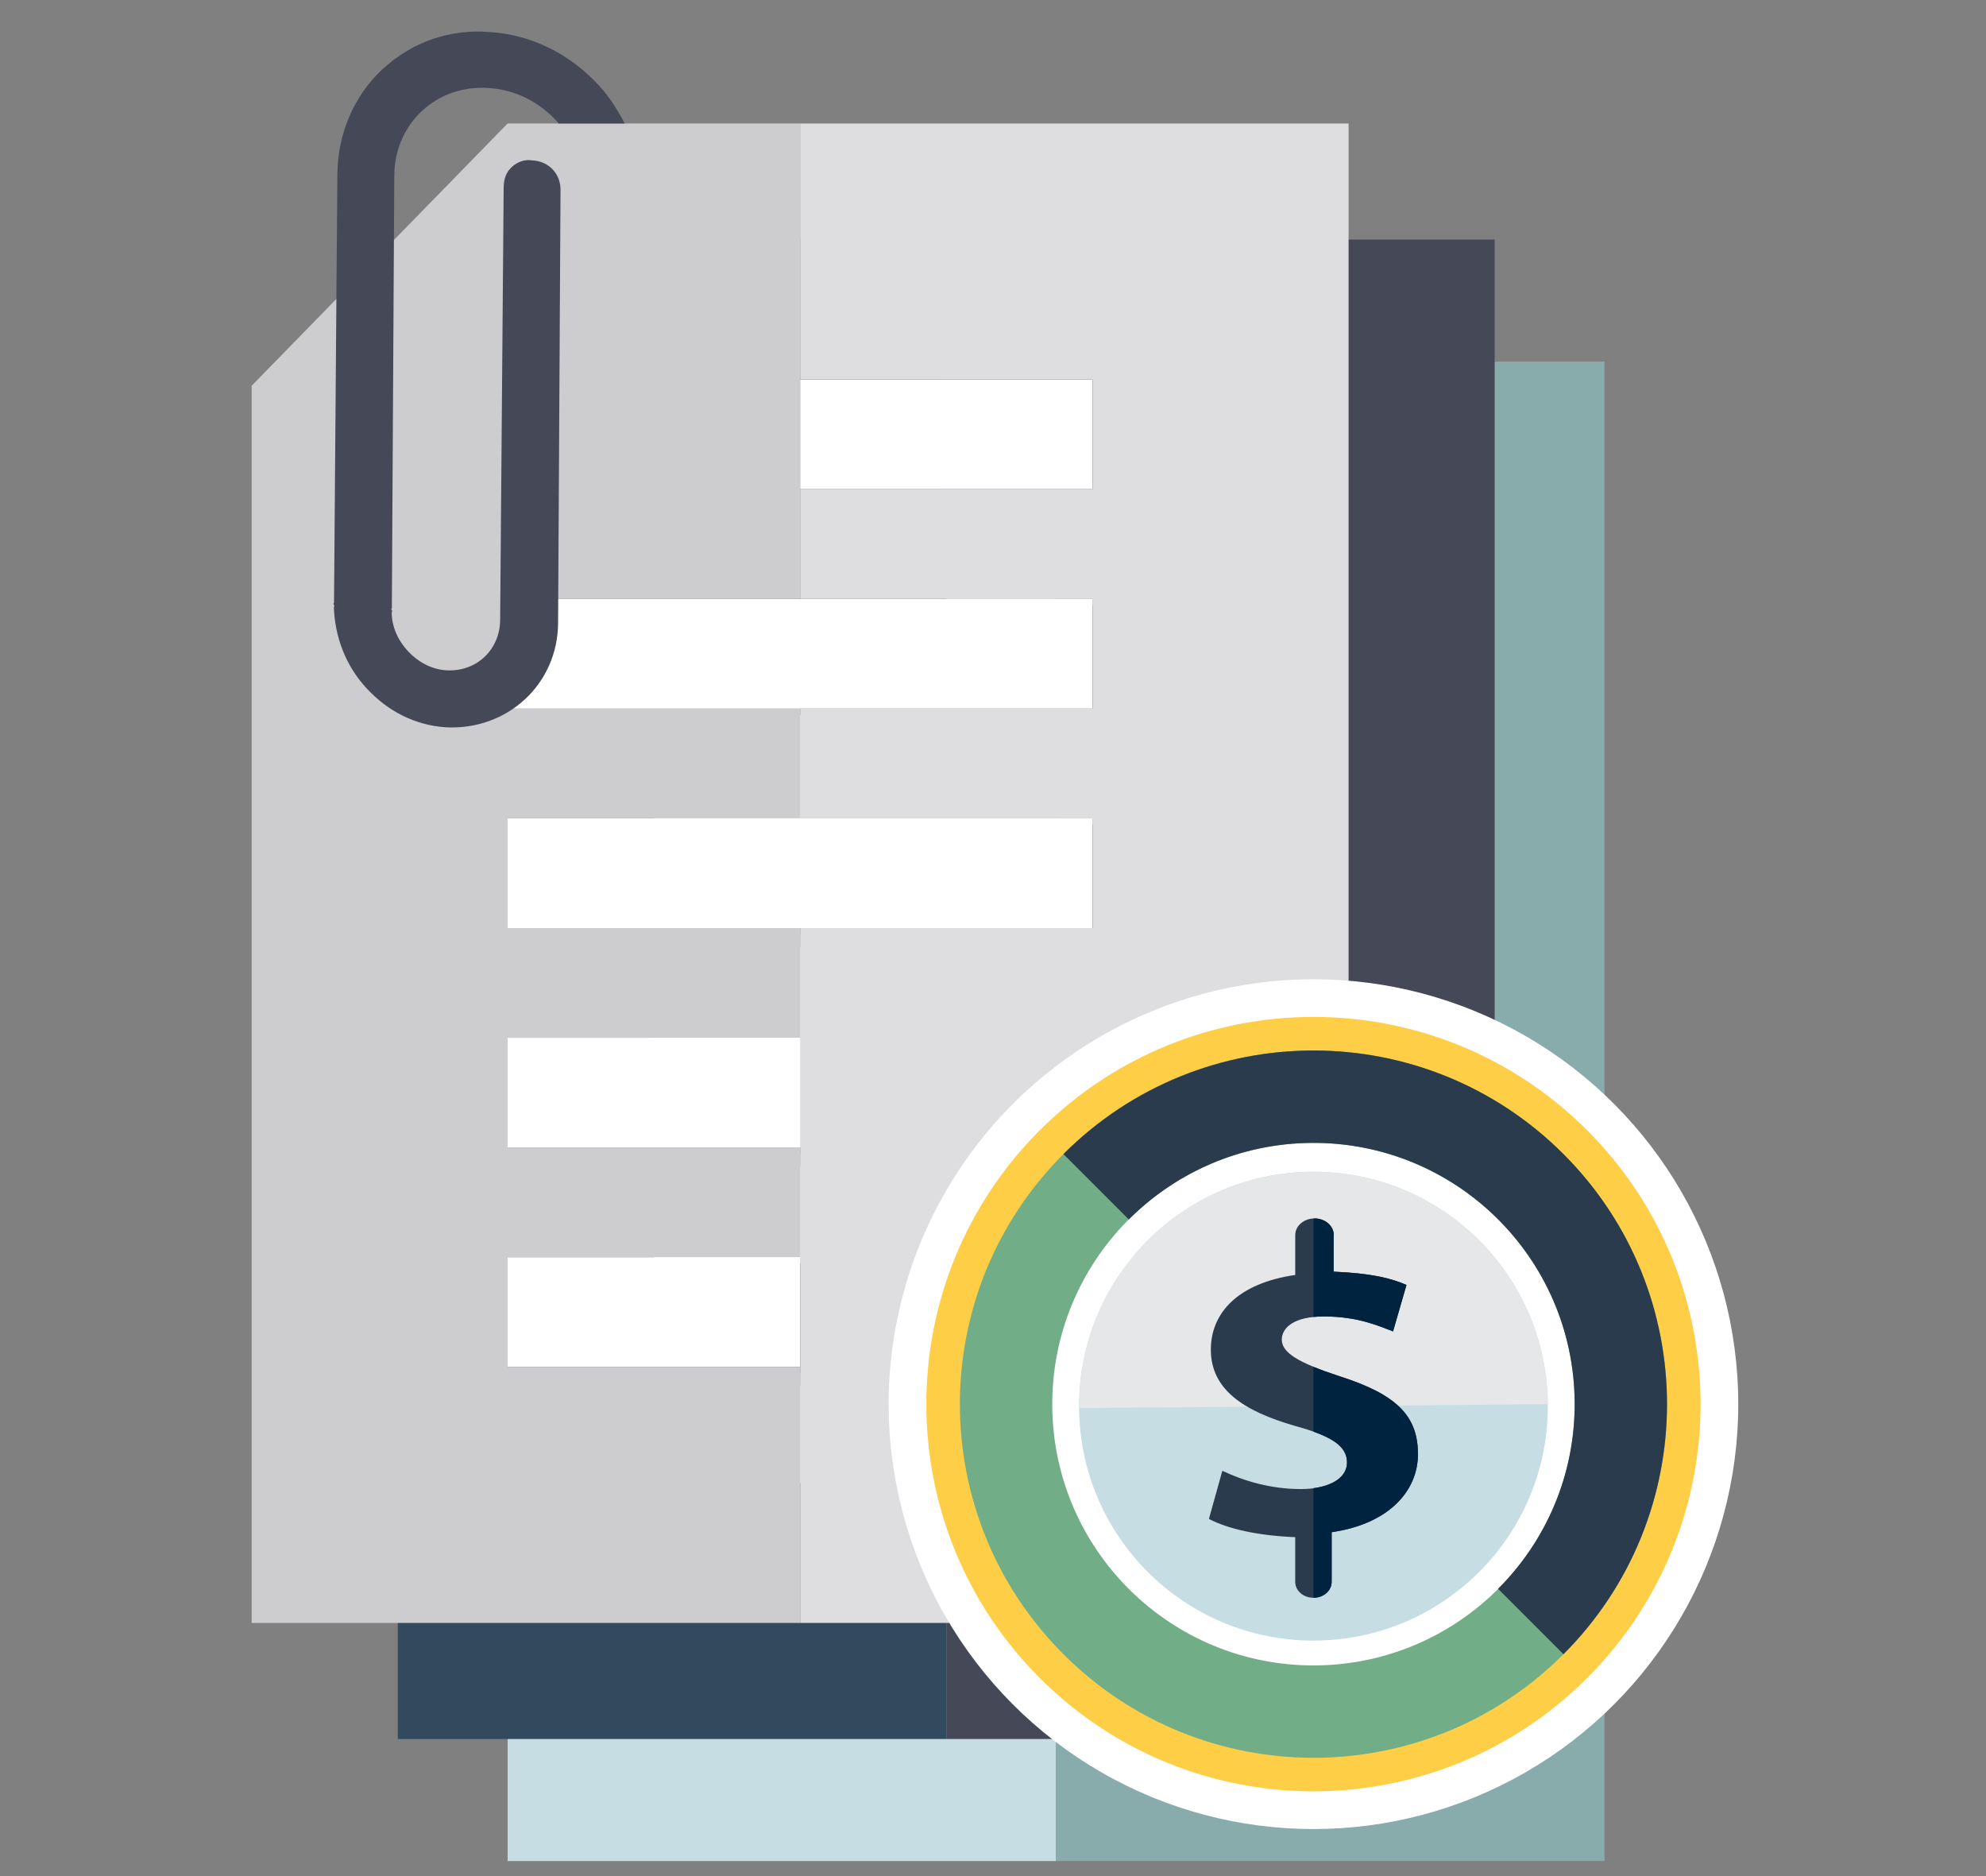
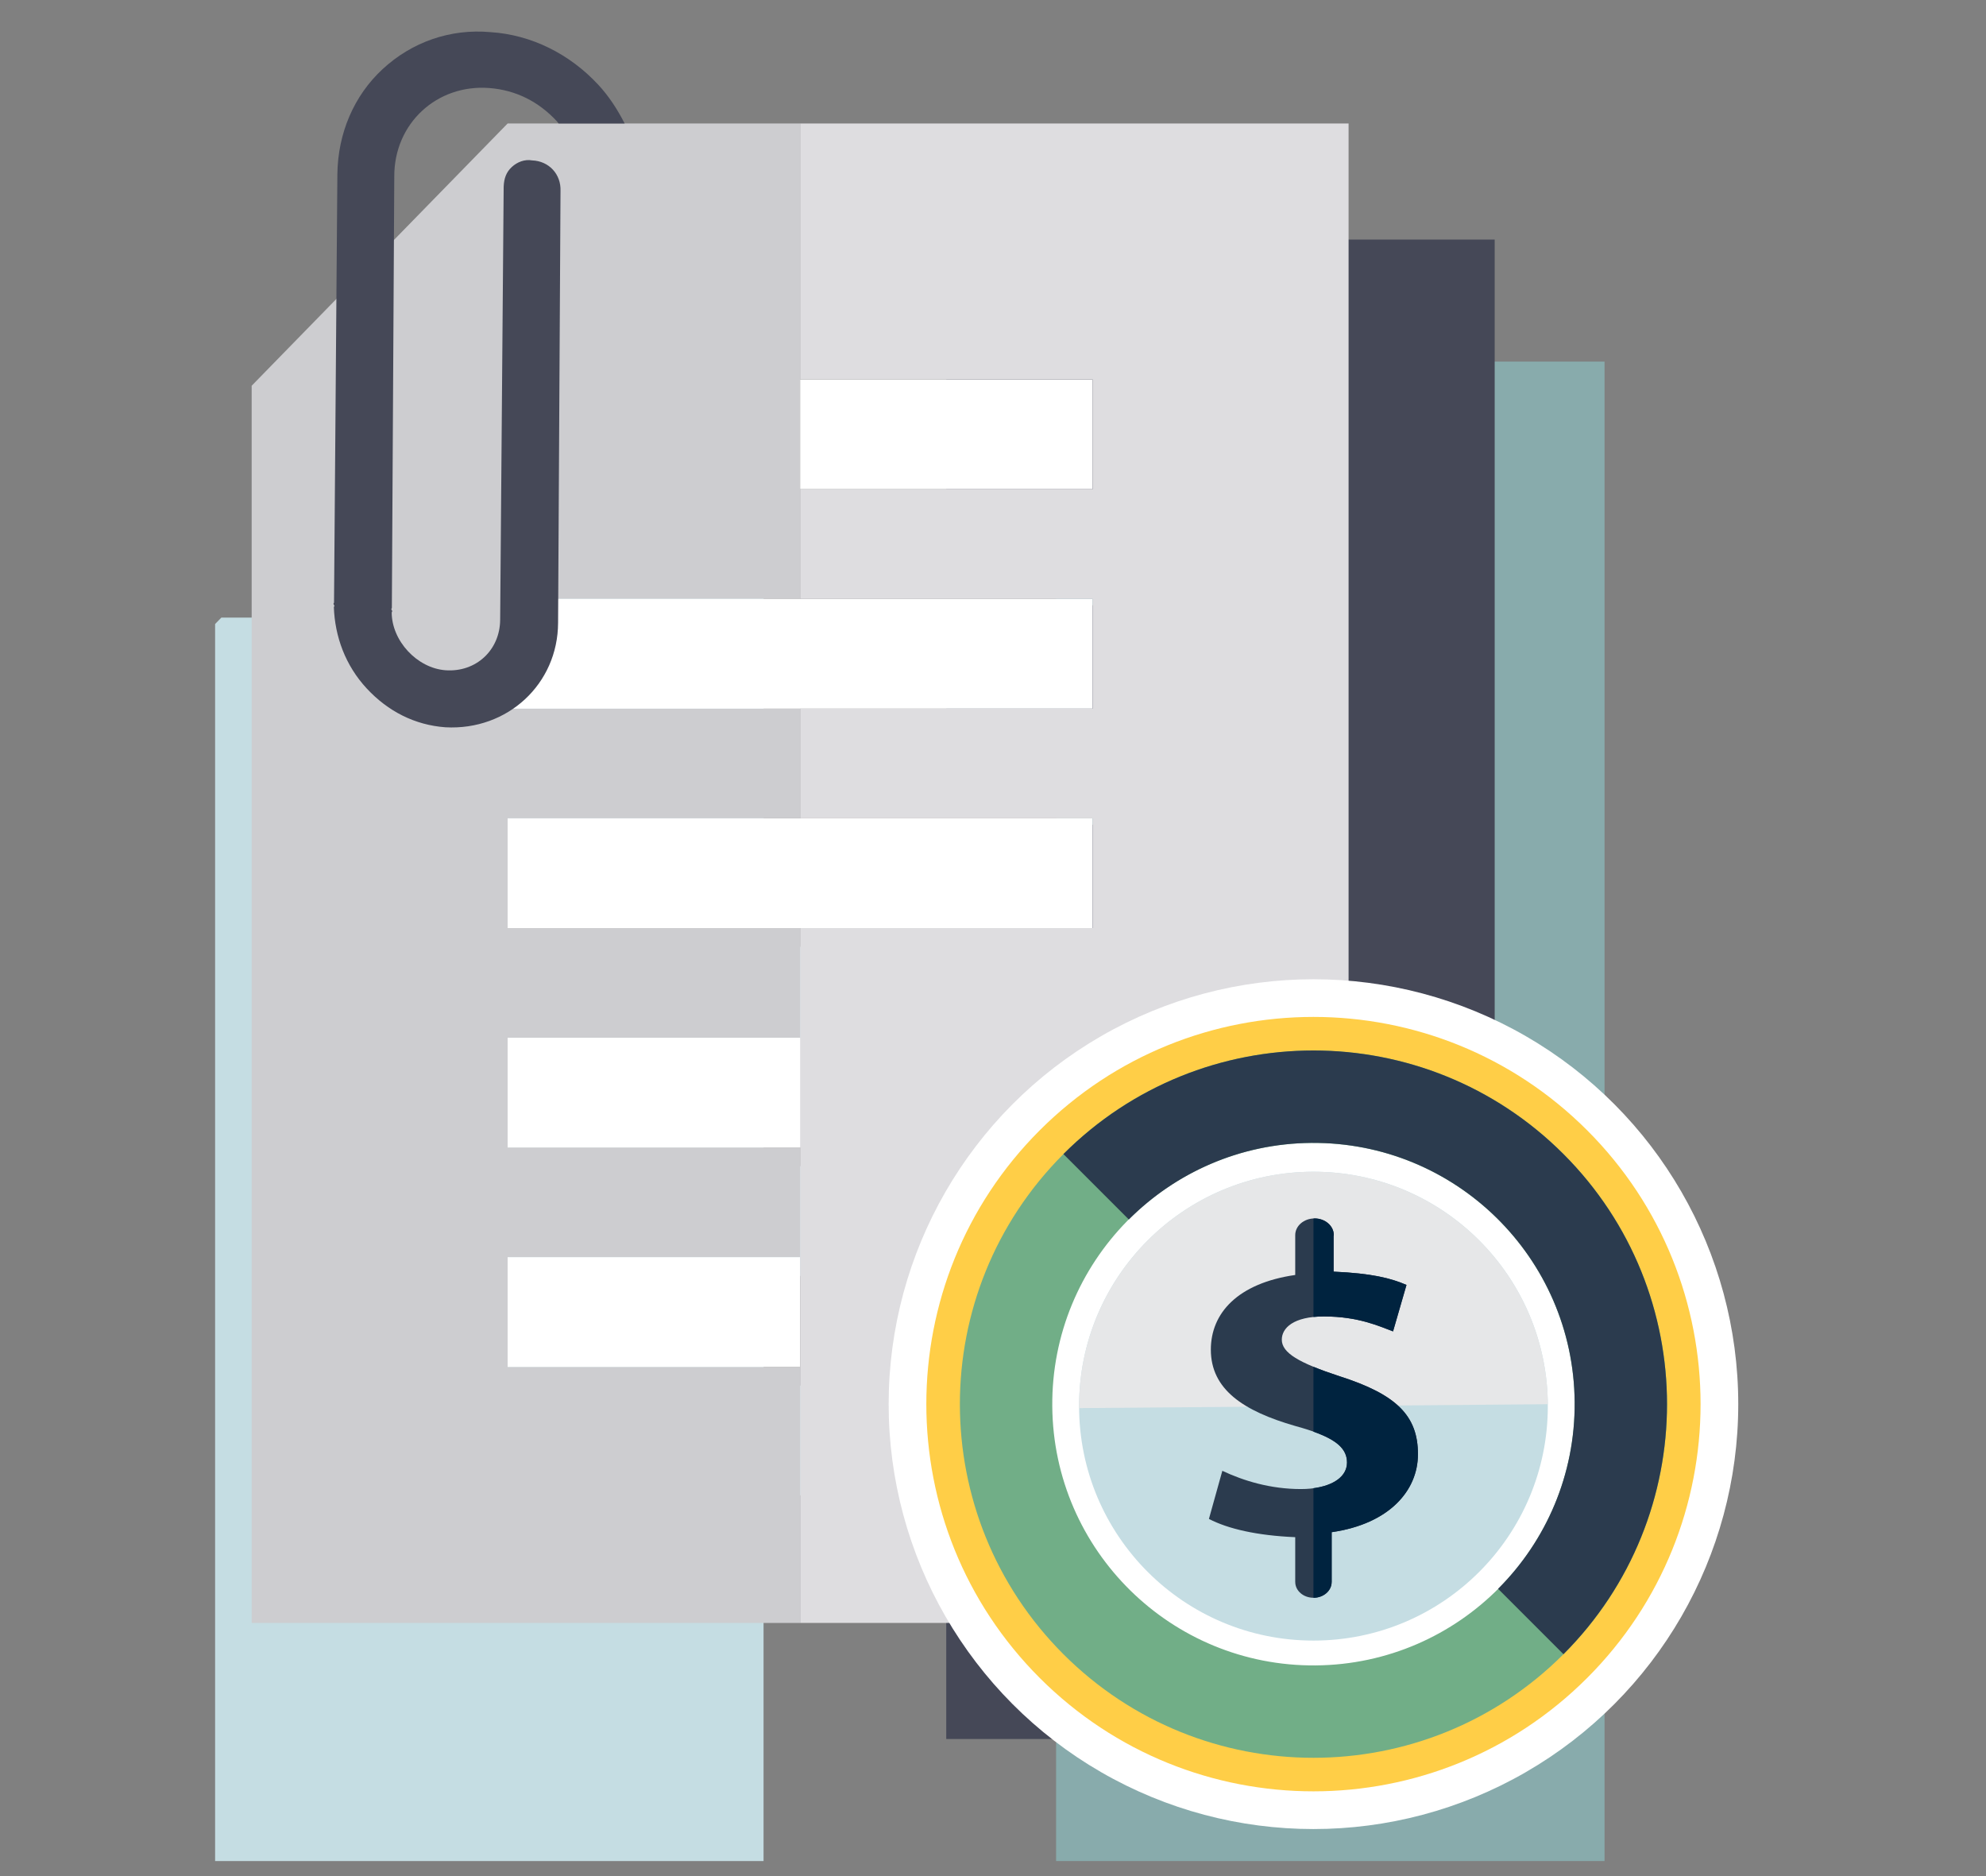
<svg xmlns="http://www.w3.org/2000/svg" id="a" viewBox="0 0 90 85">
  <rect x="0" y="0" width="90" height="85" fill="#808080" stroke="none" />
  <g>
    <g>
-       <path d="M34.603,72.719v-4.971h13.256v-4.971h-13.256v-4.971h13.256v-4.971h-13.256v-4.971h13.256v-4.971h-13.256v-4.971h13.256V16.383h-13.256v11.599h-11.316l-.283,.29v56.047h24.854v-11.599h-13.256Zm0,0" style="fill:#c5dde3;" />
+       <path d="M34.603,72.719v-4.971h13.256v-4.971h-13.256v-4.971h13.256v-4.971h-13.256v-4.971h13.256v-4.971h-13.256v-4.971V16.383h-13.256v11.599h-11.316l-.283,.29v56.047h24.854v-11.599h-13.256Zm0,0" style="fill:#c5dde3;" />
      <polygon points="47.859 16.383 47.859 27.981 61.114 27.981 61.114 32.952 47.859 32.952 47.859 37.923 61.114 37.923 61.114 42.894 47.859 42.894 47.859 47.865 61.114 47.865 61.114 52.836 47.859 52.836 47.859 52.836 47.859 69.799 47.859 69.799 47.859 84.318 72.713 84.318 72.713 16.383 47.859 16.383" style="fill:#88abac;" />
    </g>
    <g>
-       <path d="M29.625,67.19v-4.971h13.256v-4.971h-13.256v-4.971h13.256v-4.971h-13.256v-4.971h13.256v-4.971h-13.256v-4.971h13.256V10.854h-13.256v11.599h-11.316l-.283,.29v56.047h24.854v-11.599h-13.256Zm0,0" style="fill:#324a5e;" />
      <polygon points="42.881 10.854 42.881 22.452 56.137 22.452 56.137 27.423 42.881 27.423 42.881 32.394 56.137 32.394 56.137 37.365 42.881 37.365 42.881 42.336 56.137 42.336 56.137 47.307 42.881 47.307 42.881 47.307 42.881 64.27 42.881 64.27 42.881 78.789 67.735 78.789 67.735 10.854 42.881 10.854" style="fill:#454857;" />
    </g>
    <path d="M23.004,61.931v-4.971h13.256v-4.971h-13.256v-4.971h13.256v-4.971h-13.256v-4.971h13.256v-4.971h-13.256v-4.971h13.256V5.595h-13.256l-11.602,11.885,.003,.003v56.047h24.854v-11.599h-13.256Zm0,0" style="fill:#cdcdd0;" />
    <rect x="36.26" y="17.193" width="13.256" height="4.971" style="fill:#fff;" />
    <rect x="23.004" y="56.96" width="13.256" height="4.971" style="fill:#fff;" />
    <rect x="23.004" y="27.135" width="26.511" height="4.971" style="fill:#fff;" />
    <rect x="23.004" y="37.077" width="26.511" height="4.971" style="fill:#fff;" />
    <rect x="23.004" y="47.018" width="13.559" height="4.971" style="fill:#fff;" />
    <polygon points="36.26 5.595 36.26 17.193 49.516 17.193 49.516 22.164 36.26 22.164 36.26 27.135 49.516 27.135 49.516 32.106 36.26 32.106 36.26 37.077 49.516 37.077 49.516 42.048 36.26 42.048 36.26 42.048 36.26 59.011 36.26 59.011 36.26 73.53 61.114 73.53 61.114 5.595 36.26 5.595" style="fill:#dedde0;" />
    <path d="M27.111,3.839c-1.287-1.387-3.024-2.266-4.885-2.383-1.812-.163-3.556,.441-4.894,1.682-1.288,1.196-2.021,2.89-2.043,4.755l-.152,19.415c-.05,.046-.004,.096-.004,.096,.046,.05-.004,.096-.004,.096,.046,1.341,.523,2.65,1.489,3.691,.966,1.041,2.186,1.66,3.569,1.76,2.816,.153,5.096-1.962,5.104-4.736l.11-19.56c.014-.382-.116-.722-.347-.97-.23-.248-.559-.404-.941-.418-.333-.06-.672,.071-.92,.3s-.354,.513-.368,.895l-.159,19.606c-.004,1.387-1.094,2.399-2.478,2.299-1.288-.096-2.438-1.335-2.437-2.626,.049-.046,.004-.096,.004-.096-.046-.05,.003-.096,.003-.096l.11-19.56c-.006-2.392,1.926-4.185,4.311-4,1.192,.092,2.225,.609,3.053,1.501,.03,.033,.055,.069,.082,.104h2.993c-.321-.628-.706-1.228-1.196-1.756Z" style="fill:#454857;" />
  </g>
  <g>
    <g>
      <circle cx="59.522" cy="63.618" r="19.251" style="fill:#fff;" />
      <g>
        <circle cx="59.522" cy="63.618" r="15.714" style="fill:#fff;" />
        <circle cx="59.522" cy="63.709" r="10.621" style="fill:#c5dde3;" />
        <path d="M48.902,63.797l21.241-.176c-.049-5.865-4.843-10.581-10.709-10.532-5.865,.049-10.581,4.843-10.532,10.708Z" style="fill:#e6e7e8;" />
        <path d="M47.117,51.212c-6.851,6.851-6.851,17.959,0,24.81,6.851,6.851,17.959,6.851,24.81,0,6.851-6.851,6.851-17.959,0-24.81-6.851-6.851-17.959-6.851-24.81,0Zm25.365,12.297c.059,7.158-5.695,13.008-12.852,13.067-7.157,.059-13.008-5.695-13.067-12.852-.059-7.157,5.695-13.008,12.852-13.067,7.158-.059,13.008,5.695,13.067,12.852Z" style="fill:#ffce47;" />
        <g>
          <path d="M48.192,52.288c-6.257,6.257-6.257,16.403,0,22.66,6.257,6.257,16.403,6.257,22.66,0,6.257-6.257,6.257-16.403,0-22.66-6.257-6.257-16.403-6.257-22.66,0Zm23.167,11.232c.054,6.537-5.201,11.881-11.738,11.935-6.537,.054-11.881-5.201-11.935-11.738-.054-6.537,5.201-11.881,11.738-11.935,6.537-.054,11.881,5.201,11.935,11.738Z" style="fill:#71ae87;" />
          <path d="M48.192,52.288h0l2.963,2.963c2.119-2.119,5.036-3.443,8.269-3.47,6.537-.054,11.881,5.201,11.935,11.738,.027,3.304-1.304,6.3-3.47,8.465l2.963,2.963h0c6.257-6.258,6.257-16.403,0-22.66-6.257-6.257-16.402-6.257-22.66,0Z" style="fill:#2b3b4e;" />
        </g>
      </g>
    </g>
    <g>
      <path d="M60.695,62.351c-1.825-.602-2.607-1.053-2.607-1.654,0-.526,.521-1.052,1.912-1.052,1.564,0,2.521,.451,3.129,.677l.609-2.105c-.695-.301-1.564-.526-3.303-.602v-1.614c0-.014,.009-.026,.009-.041,0-.417-.391-.756-.874-.756s-.874,.338-.874,.756v1.805c-2.608,.376-3.824,1.729-3.824,3.383,0,1.805,1.477,2.783,3.824,3.459,1.651,.451,2.346,.902,2.346,1.655s-.869,1.203-2.086,1.203c-1.39,0-2.607-.376-3.563-.827l-.608,2.18c.869,.451,2.173,.752,3.911,.827v2.03h.001v.002c0,.394,.369,.713,.824,.713s.825-.319,.825-.713v-.002h.001v-2.256c2.607-.376,3.91-1.88,3.91-3.534,0-1.729-.956-2.707-3.563-3.534Z" style="fill:#2b3b4e;" />
      <g>
        <path d="M60.347,71.677v-.002h.001v-2.256c2.607-.376,3.91-1.88,3.91-3.534,0-1.729-.956-2.707-3.563-3.534-.455-.15-.844-.29-1.173-.426v2.941c1.053,.375,1.521,.786,1.521,1.396,0,.628-.611,1.042-1.521,1.163v4.967c.455,0,.825-.319,.825-.713Z" style="fill:#00233f;" />
        <path d="M60,59.644c1.564,0,2.521,.451,3.129,.677l.609-2.105c-.695-.301-1.564-.526-3.303-.602v-1.614c0-.014,.009-.026,.009-.041,0-.417-.391-.756-.873-.756-.017,0-.031,.008-.048,.008v4.456c.146-.015,.305-.023,.478-.023Z" style="fill:#00233f;" />
      </g>
    </g>
  </g>
</svg>